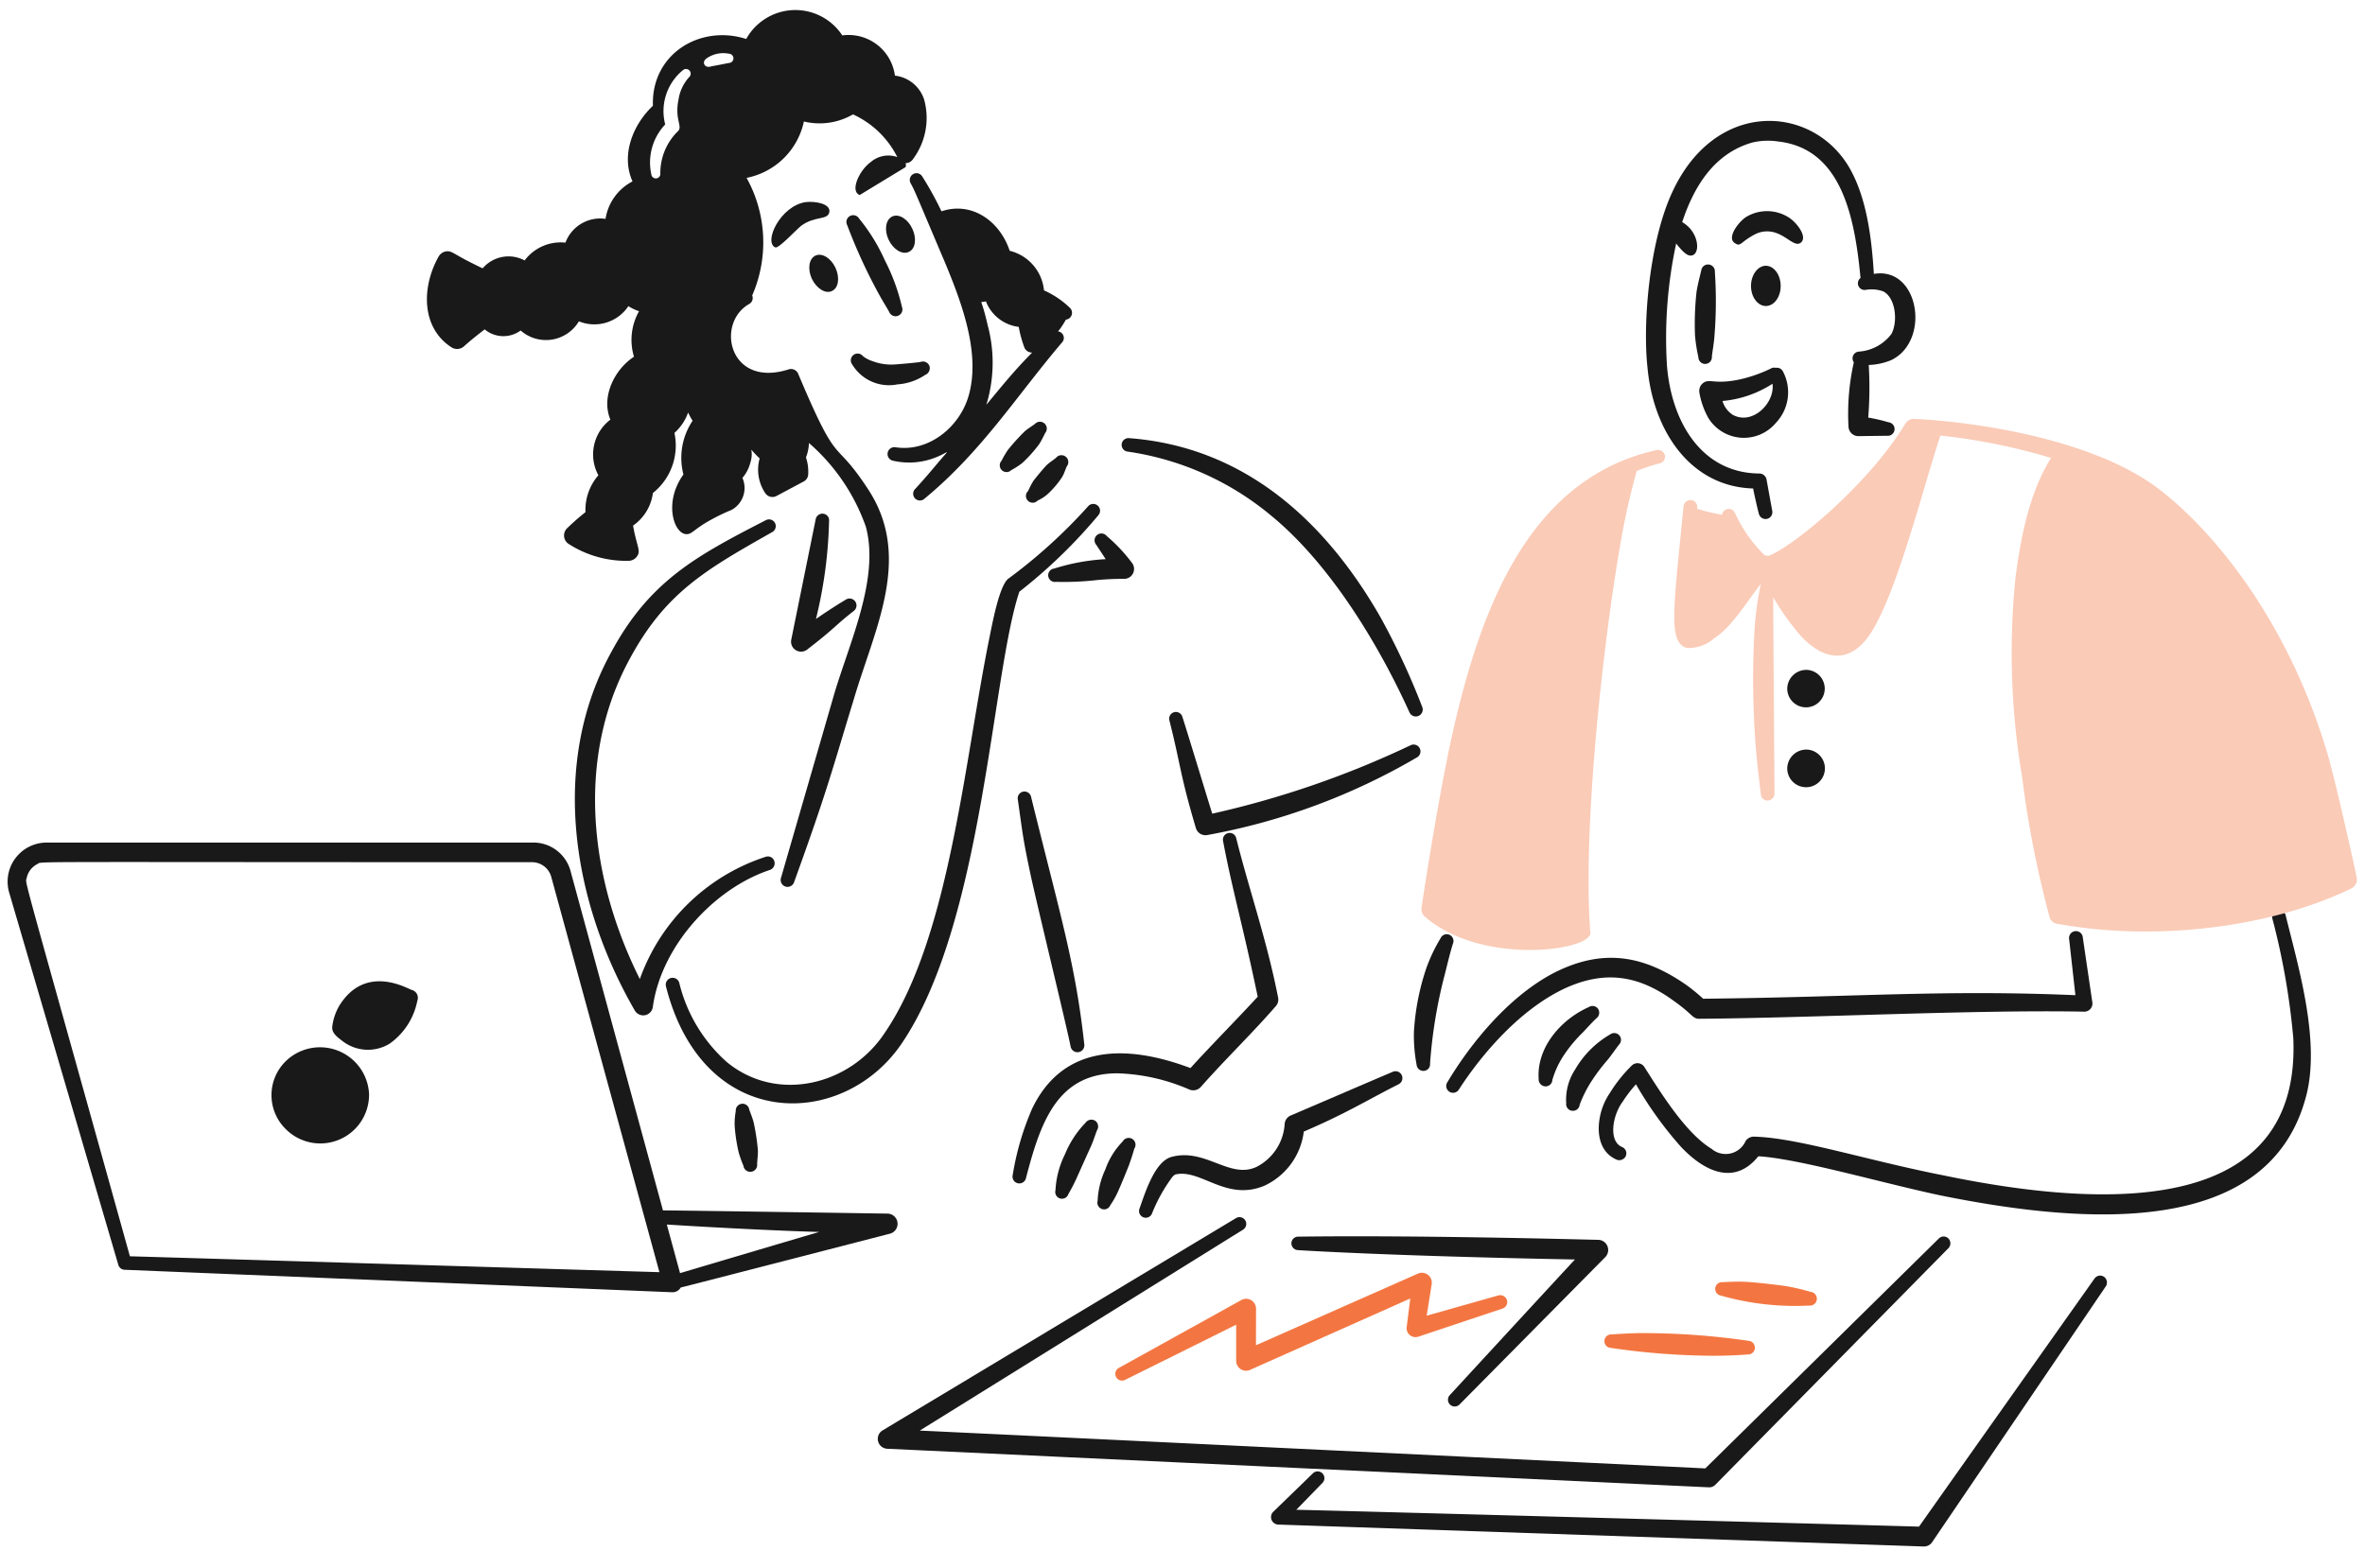
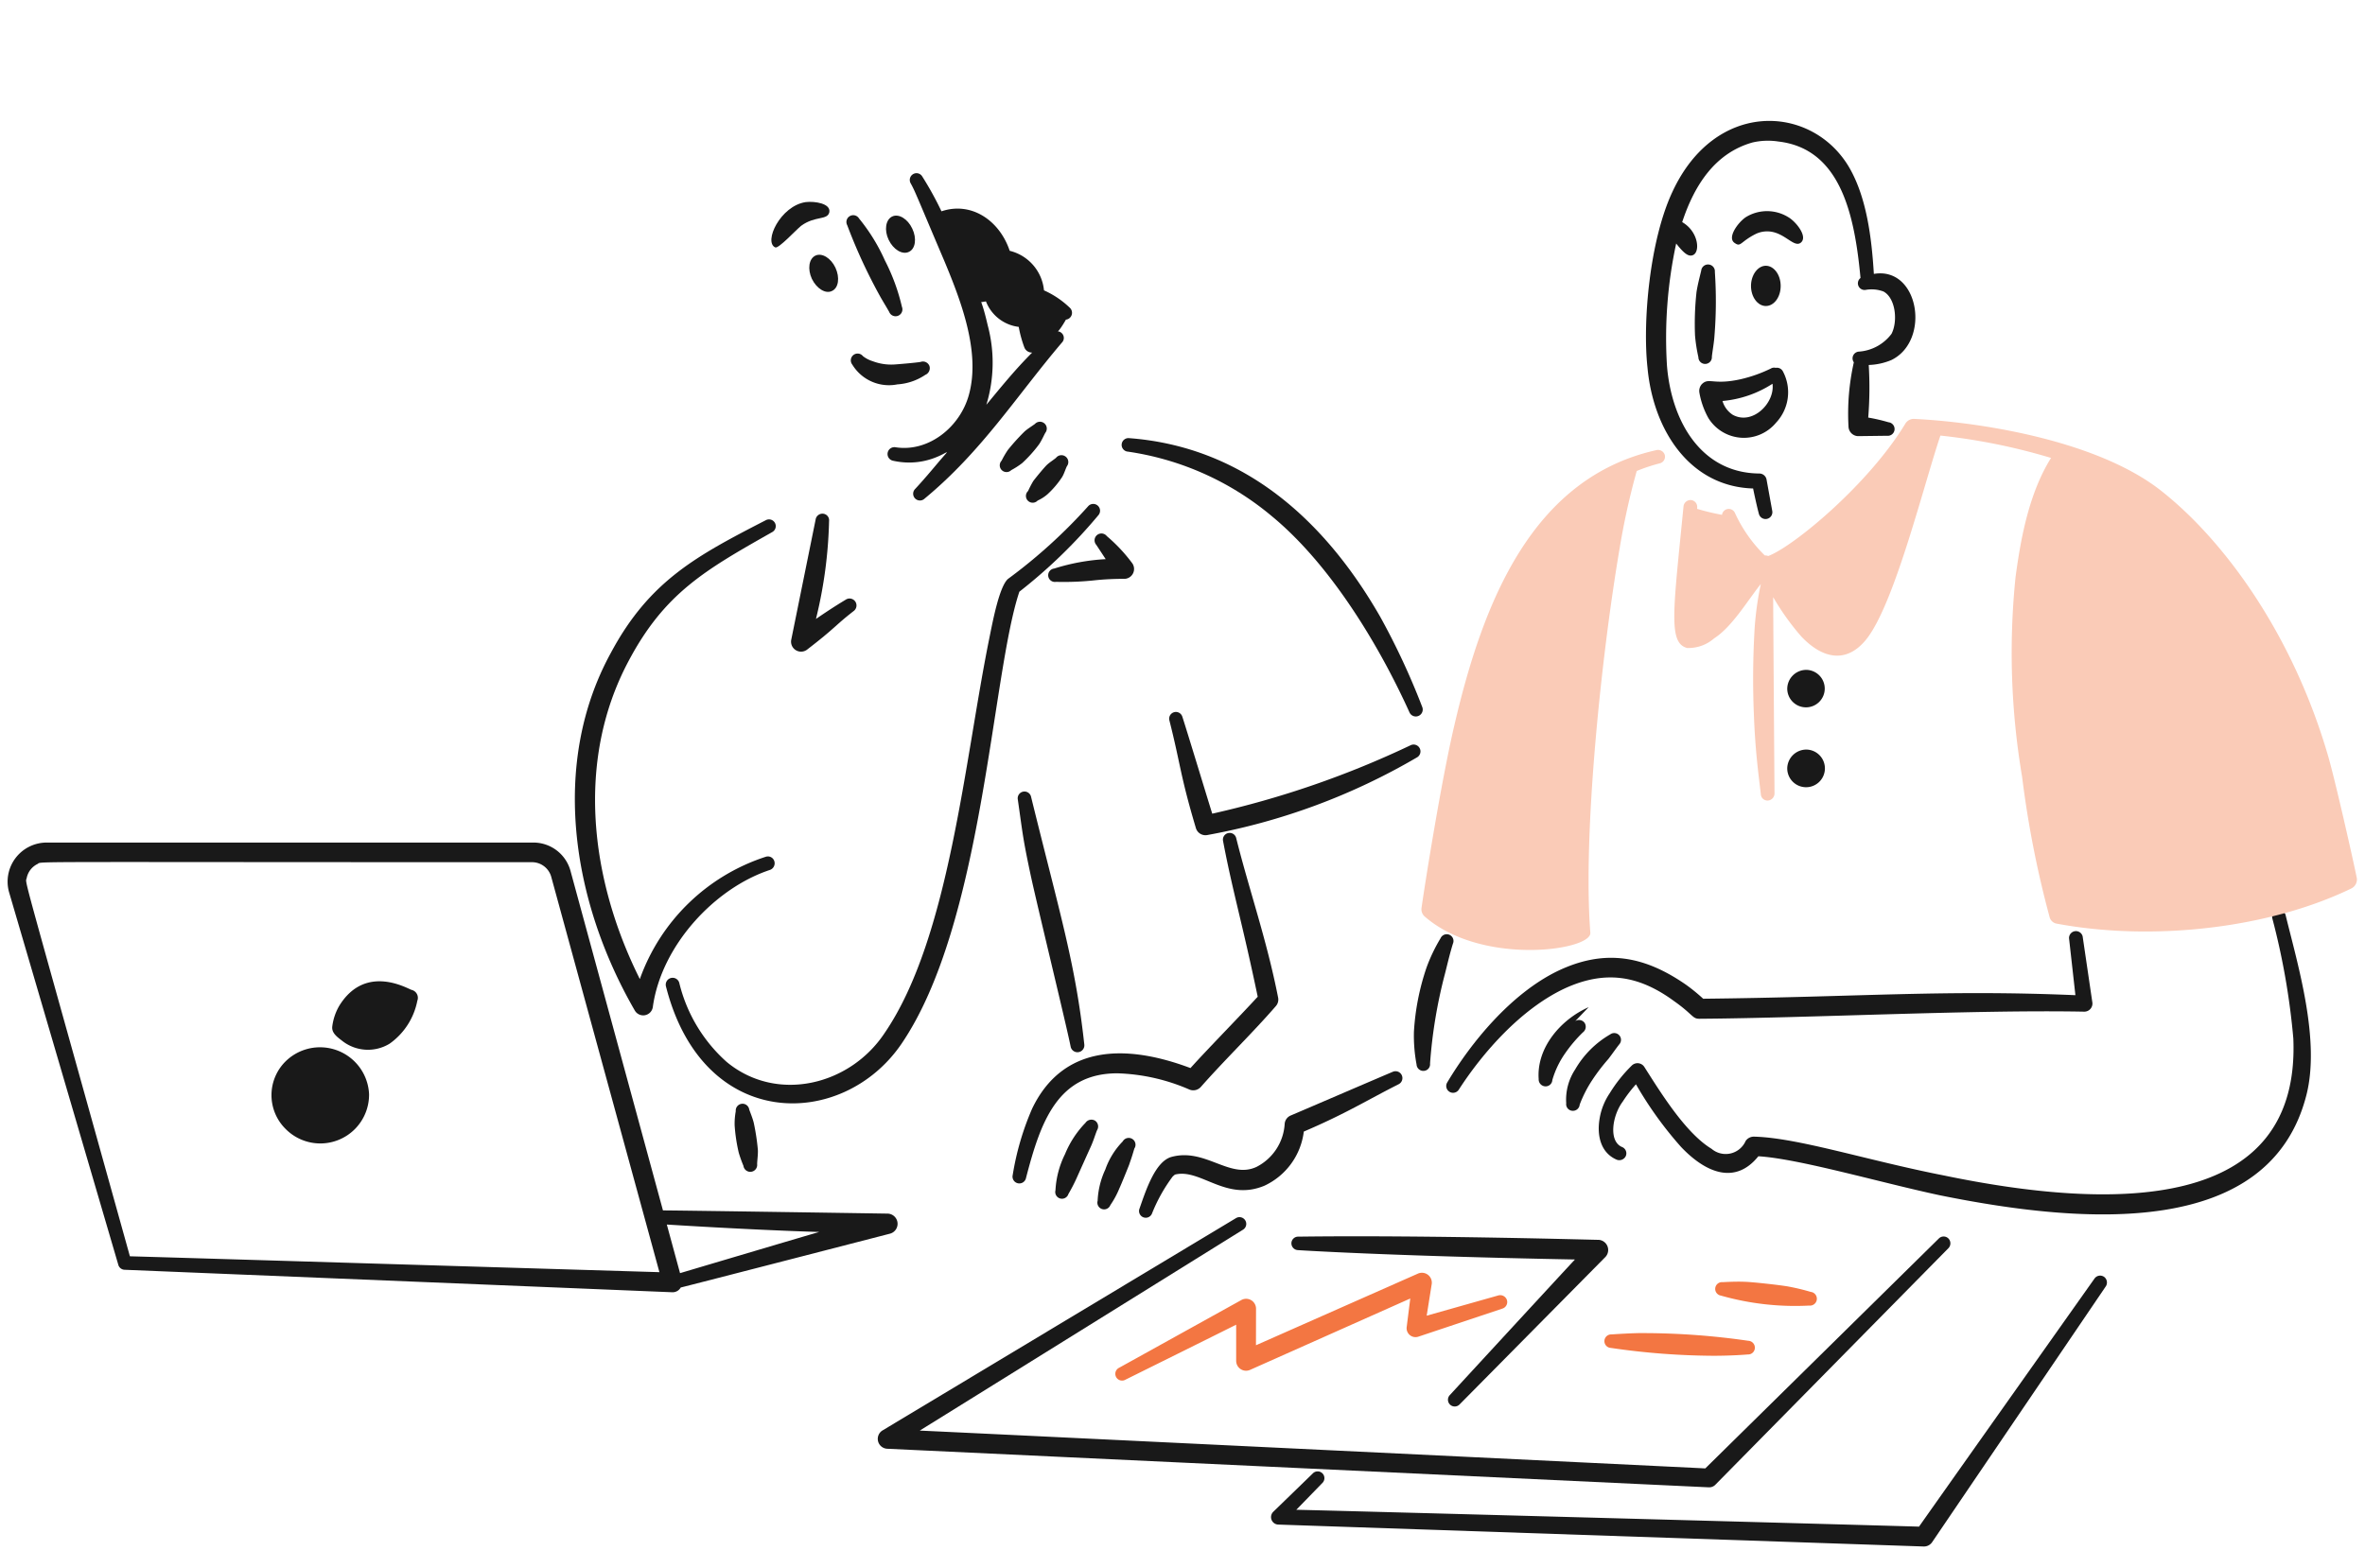
<svg xmlns="http://www.w3.org/2000/svg" xmlns:ns1="http://sodipodi.sourceforge.net/DTD/sodipodi-0.dtd" xmlns:ns2="http://www.inkscape.org/namespaces/inkscape" viewBox="0 0 600 398" id="Analyze-Data-2--Streamline-Brooklyn" version="1.1" ns1:docname="seo-agences-succes.svg" width="600" height="398" ns2:version="1.3.2 (091e20e, 2023-11-25, custom)">
  <defs id="defs44" />
  <ns1:namedview id="namedview44" pagecolor="#ffffff" bordercolor="#000000" borderopacity="0.25" ns2:showpageshadow="2" ns2:pageopacity="0.0" ns2:pagecheckerboard="0" ns2:deskcolor="#d1d1d1" ns2:zoom="1.3028442" ns2:cx="330.04713" ns2:cy="203.01736" ns2:window-width="1920" ns2:window-height="1009" ns2:window-x="1912" ns2:window-y="-8" ns2:window-maximized="1" ns2:current-layer="Analyze-Data-2--Streamline-Brooklyn" />
  <desc id="desc1">Analyze Data 2 Streamline Illustration: https://streamlinehq.com</desc>
  <path d="m 434.302,90.503 c 0.147,-1.387 0.577,-3.73 0.665,-5.371 a 109.343,109.343 0 0 0 0.094,-16.107 1.741,1.741 0 1 0 -3.467,-0.333 c -0.43,1.804 -0.904,3.564 -1.189,5.415 a 73.939,73.939 0 0 0 -0.38,11.024 40.678,40.678 0 0 0 0.856,5.512 1.713,1.713 0 1 0 3.42,-0.141 z" fill="#191919" stroke-width="1" id="path1" />
  <path d="m 450.494,93.349 a 1.713,1.713 0 0 1 1.851,0.941 11.266,11.266 0 0 1 -1.757,12.973 10.594,10.594 0 0 1 -17.154,-1.142 20.392,20.392 0 0 1 -2.281,-6.365 2.604,2.604 0 0 1 0.571,-2.234 c 1.842,-1.845 2.776,0.295 9.882,-1.283 a 35.73,35.73 0 0 0 7.652,-2.711 1.613,1.613 0 0 1 1.236,-0.179 z m -0.809,4.038 a 27.84,27.84 0 0 1 -12.687,4.373 6.253,6.253 0 0 0 2.613,3.514 c 5.01,2.733 10.726,-3.018 10.074,-7.881 z" fill="#191919" stroke-width="1" id="path2" />
  <path d="m 445.487,59.344 a 6.726,6.726 0 0 1 2.852,-0.627 c 4.207,0 6.623,4.107 8.411,2.949 2.086,-1.434 -1.029,-5.333 -2.993,-6.513 a 10.256,10.256 0 0 0 -10.833,-0.047 c -2.011,1.343 -4.922,5.333 -2.758,6.607 1.512,1.048 1.365,-0.389 5.321,-2.369 z" fill="#191919" stroke-width="1" id="path3" />
  <path d="m 475.397,69.506 c -0.558,-9.154 -1.838,-19.705 -6.491,-27.413 -9.528,-15.58 -33.76,-16.863 -44.621,6.607 -5.763,12.298 -7.589,32.941 -6.318,44.571 1.459,16.038 10.83,30.231 26.802,30.695 0.132,0.765 1.045,4.976 1.471,6.466 a 1.735,1.735 0 0 0 3.373,-0.809 l -1.424,-7.843 a 1.882,1.882 0 0 0 -1.854,-1.616 c -14.654,-0.116 -22.274,-13.085 -23.426,-27.372 a 113.744,113.744 0 0 1 2.337,-30.993 c 2.008,2.544 3.106,3.366 4.198,2.965 1.97,-0.728 1.506,-5.992 -2.673,-8.395 3.075,-9.34 8.311,-17.534 17.854,-20.216 a 17.38,17.38 0 0 1 6.557,-0.238 c 15.871,1.838 19.344,18.808 20.828,34.635 a 1.697,1.697 0 0 0 1.412,2.999 8.634,8.634 0 0 1 4.417,0.427 c 3.087,1.666 3.68,7.561 2.042,10.739 a 11.332,11.332 0 0 1 -8.267,4.515 1.713,1.713 0 0 0 -1.296,2.714 59.379,59.379 0 0 0 -1.352,16.314 2.51,2.51 0 0 0 2.378,2.422 l 7.363,-0.094 a 1.726,1.726 0 1 0 0.395,-3.429 45.217,45.217 0 0 0 -5.133,-1.189 95.51,95.51 0 0 0 0.129,-13.346 16.147,16.147 0 0 0 5.751,-1.255 c 10.03,-4.894 7.031,-23.805 -4.452,-21.857 z" fill="#191919" stroke-width="1" id="path4" />
  <path d="m 447.993,67.442 c 2.042,0 3.765,2.281 3.765,5.133 0,2.852 -1.71,5.085 -3.765,5.085 -2.055,0 -3.765,-2.281 -3.765,-5.085 0,-2.805 1.719,-5.133 3.765,-5.133 z" fill="#191919" stroke-width="1" id="path5" />
  <path d="m 526.531,252.552 -1.616,-14.447 a 1.751,1.751 0 0 1 3.451,-0.474 l 2.472,16.822 a 2.058,2.058 0 0 1 -2.089,2.281 c -27.492,-0.536 -69.462,1.609 -97.65,1.804 -1.76,0 -1.569,-1.079 -6.369,-4.467 -8.86,-6.513 -17.437,-7.975 -27.752,-3.231 -11.165,5.23 -20.86,16.348 -26.896,25.71 a 1.729,1.729 0 0 1 -2.946,-1.807 c 6.083,-10.215 16.063,-22.381 27.752,-28.179 12.42,-6.071 22.588,-3.765 32.834,3.325 a 45.641,45.641 0 0 1 4.373,3.564 c 39.586,-0.417 60.652,-2.331 94.434,-0.9 z" fill="#191919" stroke-width="1" id="path6" />
-   <path d="m 403.049,255.589 c -7.169,3.184 -13.249,10.353 -12.687,18.246 a 1.76,1.76 0 0 0 1.663,1.854 1.707,1.707 0 0 0 1.807,-1.616 22.776,22.776 0 0 1 3.231,-6.748 35.746,35.746 0 0 1 4.514,-5.333 c 1.186,-1.233 2.234,-2.469 3.42,-3.564 a 1.785,1.785 0 0 0 0.427,-2.422 1.732,1.732 0 0 0 -2.375,-0.417 z" fill="#191919" stroke-width="1" id="path7" />
+   <path d="m 403.049,255.589 c -7.169,3.184 -13.249,10.353 -12.687,18.246 a 1.76,1.76 0 0 0 1.663,1.854 1.707,1.707 0 0 0 1.807,-1.616 22.776,22.776 0 0 1 3.231,-6.748 35.746,35.746 0 0 1 4.514,-5.333 a 1.785,1.785 0 0 0 0.427,-2.422 1.732,1.732 0 0 0 -2.375,-0.417 z" fill="#191919" stroke-width="1" id="path7" />
  <path d="m 408.514,262.5 a 24.27,24.27 0 0 0 -8.888,8.888 13.948,13.948 0 0 0 -2.278,8.599 1.682,1.682 0 0 0 1.518,1.901 1.719,1.719 0 0 0 1.901,-1.569 31.783,31.783 0 0 1 3.184,-6.224 48.373,48.373 0 0 1 4.078,-5.333 c 0.998,-1.283 1.854,-2.566 2.805,-3.765 a 1.716,1.716 0 0 0 -2.322,-2.497 z" fill="#191919" stroke-width="1" id="path8" />
  <path d="m 415.043,275.168 a 34.616,34.616 0 0 0 -3.373,4.42 c -2.607,3.479 -3.664,10.039 -0.144,11.501 a 1.729,1.729 0 0 1 0.941,2.281 1.813,1.813 0 0 1 -2.281,0.941 c -4.047,-1.707 -5.107,-6.089 -4.37,-10.409 a 16.144,16.144 0 0 1 2.566,-6.463 36.721,36.721 0 0 1 5.647,-7.078 2.067,2.067 0 0 1 3.184,0.474 c 4.078,6.387 10.391,16.69 17.01,20.706 a 5.531,5.531 0 0 0 8.649,-1.995 2.51,2.51 0 0 1 2.089,-1.095 c 11.153,0.273 28.514,5.983 48.138,9.838 43.225,8.979 90.554,9.368 88.718,-34.736 a 180.887,180.887 0 0 0 -5.333,-30.507 1.736,1.736 0 0 1 3.376,-0.809 c 3.137,12.803 8.834,31.686 5.274,45.666 -9.305,36.474 -56.298,32.885 -93.088,25.412 -15.018,-3.216 -35.74,-9.274 -45.951,-9.882 -5.766,7.187 -13.176,4.392 -19.576,-2.328 A 94.908,94.908 0 0 1 415.043,275.168 Z" fill="#191919" stroke-width="1" id="path9" />
  <path d="m 458.365,169.998 a 4.756,4.756 0 1 1 -4.941,4.75 4.838,4.838 0 0 1 4.941,-4.75 z" fill="#191919" stroke-width="1" id="path10" />
  <path d="m 458.365,190.224 a 4.778,4.778 0 1 1 -4.941,4.8 4.847,4.847 0 0 1 4.941,-4.8 z" fill="#191919" stroke-width="1" id="path11" />
  <path d="m 214.946,57.161 a 135.344,135.344 0 0 0 8.555,18.434 c 0.712,1.236 1.424,2.378 2.089,3.564 a 1.738,1.738 0 0 0 3.231,-1.283 50.51,50.51 0 0 0 -4.323,-11.784 47.134,47.134 0 0 0 -6.557,-10.645 1.726,1.726 0 0 0 -2.996,1.713 z" fill="#191919" stroke-width="1" id="path12" />
  <path d="m 203.238,57.311 c 3.614,-2.648 6.739,-1.324 7.175,-3.517 0.314,-2.162 -3.693,-2.773 -5.986,-2.51 -6.456,0.941 -10.767,10.158 -7.746,11.501 0.856,0.37 5.22,-4.405 6.557,-5.474 z" fill="#191919" stroke-width="1" id="path13" />
  <path d="m 216.226,92.524 a 10.893,10.893 0 0 0 11.451,5.02 14.312,14.312 0 0 0 7.081,-2.422 1.826,1.826 0 0 0 1.045,-2.234 1.763,1.763 0 0 0 -2.234,-1.045 c -1.155,0.213 -5.333,0.558 -6.274,0.627 a 13.299,13.299 0 0 1 -5.892,-0.806 7.699,7.699 0 0 1 -2.472,-1.283 1.725,1.725 0 1 0 -2.707,2.14 z" fill="#191919" stroke-width="1" id="path14" />
  <path d="m 206.874,64.866 c 1.653,-0.778 3.944,0.627 5.085,3.09 1.142,2.463 0.806,5.133 -0.904,5.892 -1.616,0.809 -3.896,-0.627 -5.085,-3.09 -1.139,-2.469 -0.769,-5.101 0.904,-5.892 z" fill="#191919" stroke-width="1" id="path15" />
  <path d="m 226.362,54.936 c 1.653,-0.781 3.944,0.627 5.082,3.087 1.189,2.472 0.809,5.133 -0.853,5.892 -1.666,0.809 -3.944,-0.568 -5.133,-3.04 -1.189,-2.472 -0.769,-5.151 0.904,-5.939 z" fill="#191919" stroke-width="1" id="path16" />
  <path d="m 256.527,119.322 a 19.178,19.178 0 0 0 2.802,-1.804 34.281,34.281 0 0 0 4.276,-4.753 c 0.627,-0.941 1.048,-1.901 1.569,-2.899 a 1.735,1.735 0 0 0 -2.613,-2.281 c -0.904,0.665 -1.804,1.189 -2.613,1.901 a 53.217,53.217 0 0 0 -4.216,4.656 21.98,21.98 0 0 0 -1.616,2.758 1.714,1.714 0 0 0 2.425,2.422 z" fill="#191919" stroke-width="1" id="path17" />
  <path d="m 263.26,127.027 a 10.434,10.434 0 0 0 2.51,-1.616 23.529,23.529 0 0 0 3.708,-4.373 c 0.521,-0.904 0.759,-1.804 1.186,-2.707 a 1.744,1.744 0 0 0 -2.755,-2.14 c -0.762,0.627 -1.569,1.095 -2.281,1.76 -0.712,0.665 -3.137,3.611 -3.517,4.179 a 25.578,25.578 0 0 0 -1.283,2.472 1.716,1.716 0 1 0 2.425,2.425 z" fill="#191919" stroke-width="1" id="path18" />
  <path d="m 258.613,150.158 c -7.084,21.117 -9.139,84.392 -29.986,114.852 -14.918,21.71 -50.309,22.331 -59.683,-14.729 a 1.747,1.747 0 0 1 3.373,-0.904 39.253,39.253 0 0 0 12.025,20.1 c 12.659,10.504 31.231,6.017 40.056,-7.272 16.496,-24.075 20.304,-69.393 26.61,-100.31 0.869,-4.298 2.51,-12.985 4.706,-14.968 a 133.647,133.647 0 0 0 20.336,-18.441 1.725,1.725 0 0 1 2.66,2.196 131.642,131.642 0 0 1 -20.097,19.476 z" fill="#191919" stroke-width="1" id="path19" />
  <path d="m 319.081,252.944 c -3.884,-18.626 -6.413,-26.94 -8.784,-39.485 a 1.707,1.707 0 0 1 3.329,-0.762 c 3.3,13.198 7.79,25.929 10.645,40.533 a 2.529,2.529 0 0 1 -0.627,2.14 c -5.816,6.707 -12.947,13.603 -18.962,20.433 a 2.579,2.579 0 0 1 -2.899,0.712 49.311,49.311 0 0 0 -18.293,-4.135 c -15.222,0 -19.504,12.351 -23.191,26.563 a 1.729,1.729 0 1 1 -3.373,-0.759 69.766,69.766 0 0 1 4.941,-16.869 c 7.74,-16.088 23.57,-16.499 40.157,-10.265 4.417,-4.91 12.398,-13.026 17.057,-18.105 z" fill="#191919" stroke-width="1" id="path20" />
  <path d="m 271.052,303.014 a 44.822,44.822 0 0 0 2.425,-4.797 c 0.057,-0.119 2.416,-5.39 3.04,-6.748 0.941,-2.027 1.186,-3.109 1.807,-4.659 a 1.773,1.773 0 0 0 -0.524,-2.422 1.82,1.82 0 0 0 -2.425,0.571 24.976,24.976 0 0 0 -5.18,7.934 23.216,23.216 0 0 0 -2.422,9.17 1.707,1.707 0 0 0 3.278,0.951 z" fill="#191919" stroke-width="1" id="path21" />
  <path d="m 281.7,305.822 a 22.315,22.315 0 0 0 2.281,-4.229 c 0.486,-1.016 2.353,-5.669 2.472,-5.986 0.502,-1.509 0.511,-1.352 1.33,-4.135 a 1.729,1.729 0 1 0 -2.946,-1.804 19.344,19.344 0 0 0 -4.42,7.128 20.753,20.753 0 0 0 -1.948,7.934 1.707,1.707 0 0 0 3.231,1.092 z" fill="#191919" stroke-width="1" id="path22" />
  <path d="m 330.773,287.168 a 17.493,17.493 0 0 1 -9.98,13.732 c -9.725,4.078 -16.116,-4.329 -22.569,-2.852 -0.238,0.05 -0.427,0.285 -0.715,0.524 a 40.853,40.853 0 0 0 -5.274,9.456 1.704,1.704 0 0 1 -3.137,-1.33 c 1.569,-4.471 3.903,-11.799 7.984,-13.067 8.643,-2.45 14.827,5.675 21.669,2.51 a 13.123,13.123 0 0 0 7.175,-10.98 2.51,2.51 0 0 1 1.569,-2.093 c 1.71,-0.712 21.669,-9.311 25.851,-11.071 a 1.744,1.744 0 0 1 1.424,3.184 c -8.188,4.147 -13.198,7.36 -23.997,11.987 z" fill="#191919" stroke-width="1" id="path23" />
  <path d="M 93.632,277.64 A 12.461,12.461 0 0 0 72.725,269.088 12.056,12.056 0 0 0 72.439,286.478 12.37,12.37 0 0 0 93.632,277.64 Z" fill="#191919" stroke-width="1" id="path24" />
  <path d="m 104.496,251.225 c -0.602,0 -11.636,-7.024 -18.438,4.041 a 13.838,13.838 0 0 0 -1.76,5.227 c -0.201,1.616 1.176,2.613 2.472,3.611 a 10.547,10.547 0 0 0 12.069,0.759 17.393,17.393 0 0 0 7.034,-10.886 2.074,2.074 0 0 0 -1.377,-2.751 z" fill="#191919" stroke-width="1" id="path25" />
  <path d="m 432.633,372.646 59.256,-58.353 a 1.719,1.719 0 0 1 2.422,0 1.769,1.769 0 0 1 0,2.469 l -59.065,59.968 a 2.196,2.196 0 0 1 -1.804,0.712 l -208.417,-9.788 a 2.51,2.51 0 0 1 -1.189,-4.609 l 89.763,-53.932 a 1.716,1.716 0 0 1 1.76,2.946 c 0,0 -77.176,48 -82.017,50.987 19.482,0.904 192.828,9.267 199.291,9.6 z" fill="#191919" stroke-width="1" id="path26" />
  <path d="m 486.857,387.422 c 2.281,-3.278 44.524,-62.961 44.524,-62.961 a 1.741,1.741 0 0 1 2.425,-0.427 1.782,1.782 0 0 1 0.427,2.422 l -44.05,64.91 a 2.51,2.51 0 0 1 -2.136,1.095 l -163.702,-5.559 a 1.898,1.898 0 0 1 -1.283,-3.282 l 10.039,-9.741 a 1.714,1.714 0 0 1 2.422,2.425 l -6.651,6.842 c 7.683,0.141 152.282,4.088 157.986,4.276 z" fill="#191919" stroke-width="1" id="path27" />
  <path d="m 399.567,319.629 c -47.981,-0.907 -70.588,-2.394 -70.274,-2.378 a 1.735,1.735 0 0 1 -1.663,-1.757 1.7,1.7 0 0 1 1.757,-1.663 c 33.101,-0.442 78.187,0.907 76.125,0.806 a 2.585,2.585 0 0 1 1.807,4.326 l -37.02,37.443 a 1.714,1.714 0 1 1 -2.472,-2.375 c 0,0 28.27,-30.698 31.74,-34.403 z" fill="#191919" stroke-width="1" id="path28" />
  <path d="m 318.638,341.392 41.126,-18.196 a 2.51,2.51 0 0 1 3.47,2.613 l -1.283,8.078 18.152,-5.133 a 1.798,1.798 0 0 1 2.196,1.139 1.744,1.744 0 0 1 -1.139,2.196 l -21.333,7.128 a 2.262,2.262 0 0 1 -2.946,-2.472 l 0.904,-7.216 -40.627,18.105 a 2.51,2.51 0 0 1 -3.542,-2.281 v -9.183 c -2.328,1.186 -28.107,13.97 -28.107,13.97 a 1.713,1.713 0 1 1 -1.569,-3.043 l 31.031,-17.202 a 2.51,2.51 0 0 1 3.683,2.196 z" fill="#38a1ff" stroke-width="1" id="path29" style="fill:#f37642;fill-opacity:1" />
  <path d="m 408.668,342.067 a 184.087,184.087 0 0 0 25.992,1.995 c 5.02,0 8.744,-0.333 8.744,-0.333 a 1.713,1.713 0 0 0 1.804,-1.663 1.744,1.744 0 0 0 -1.663,-1.807 186.258,186.258 0 0 0 -25.992,-1.948 c -2.883,-0.085 -9.073,0.361 -8.744,0.333 a 1.713,1.713 0 0 0 -0.141,3.423 z" fill="#38a1ff" stroke-width="1" id="path30" style="fill:#f37642;fill-opacity:1" />
  <path d="m 436.668,328.812 a 68.853,68.853 0 0 0 22.334,2.51 1.745,1.745 0 0 0 0.38,-3.47 55.325,55.325 0 0 0 -5.512,-1.33 c -1.882,-0.373 -9.267,-1.183 -11.165,-1.233 -2.613,-0.119 -5.961,0.122 -5.647,0.094 a 1.72,1.72 0 1 0 -0.38,3.42 z" fill="#38a1ff" stroke-width="1" id="path31" style="fill:#f37642;fill-opacity:1" />
  <path d="m 271.416,78.105 a 22.82,22.82 0 0 0 -6.557,-4.417 11.457,11.457 0 0 0 -8.696,-10.039 c -2.551,-7.649 -9.688,-12.584 -17.311,-10.024 a 84.304,84.304 0 0 0 -4.86,-8.813 1.697,1.697 0 0 0 -2.331,-0.627 1.719,1.719 0 0 0 -0.627,2.328 c 1.151,2.064 1.49,3.137 8.646,19.956 4.198,10.089 9.051,22.845 6.177,33.55 -2.165,8.279 -10.234,14.786 -18.626,13.49 a 1.74,1.74 0 1 0 -0.627,3.423 c 11.153,2.469 17.17,-6.359 11.344,0.527 -1.882,2.24 -3.765,4.467 -5.751,6.604 a 1.714,1.714 0 0 0 2.375,2.472 c 14.604,-12.078 23.31,-26.039 34.823,-39.583 a 1.675,1.675 0 0 0 -0.009,-2.387 c -1.34,-1.255 -1.537,1.085 1.038,-3.451 a 1.744,1.744 0 0 0 0.991,-3.009 z m -21.176,24.615 a 36.574,36.574 0 0 0 0.342,-20.166 c -1.475,-6.434 -1.976,-5.901 -1.349,-5.92 0.285,-0.05 0.627,-0.097 0.904,-0.144 a 10.234,10.234 0 0 0 8.314,6.463 30.394,30.394 0 0 0 1.38,5.085 2.067,2.067 0 0 0 2.03,1.437 c -4.339,4.345 -7.661,8.467 -11.62,13.245 z" fill="#191919" stroke-width="1" id="path32" />
  <path d="m 207.012,157.073 c 3.799,-2.613 6.136,-4.035 7.554,-4.894 a 1.76,1.76 0 0 1 1.995,2.899 c -4.882,3.805 -4.518,4.173 -11.878,9.835 a 2.535,2.535 0 0 1 -3.944,-2.566 l 6.177,-30.46 a 1.751,1.751 0 0 1 1.901,-1.522 1.675,1.675 0 0 1 1.518,1.854 114.227,114.227 0 0 1 -3.325,24.853 z" fill="#191919" stroke-width="1" id="path33" />
  <path d="m 280.514,141.898 -2.375,-3.611 a 1.738,1.738 0 1 1 2.66,-2.234 40.841,40.841 0 0 1 6.463,6.902 2.51,2.51 0 0 1 -2.14,3.944 70.309,70.309 0 0 0 -7.078,0.333 73.725,73.725 0 0 1 -10.124,0.427 1.704,1.704 0 1 1 -0.474,-3.373 52.706,52.706 0 0 1 13.067,-2.387 z" fill="#191919" stroke-width="1" id="path34" />
  <path d="m 162.325,248.464 a 50.434,50.434 0 0 1 31.934,-31.031 1.704,1.704 0 0 1 2.196,1.142 1.785,1.785 0 0 1 -1.139,2.196 c -14.055,4.653 -27.567,19.231 -29.7,34.823 a 2.463,2.463 0 0 1 -4.562,0.856 c -16.066,-27.812 -21.446,-62.745 -6.083,-90.761 9.82,-18.365 21.907,-24.703 39.347,-33.691 a 1.713,1.713 0 0 1 1.663,2.993 c -17.032,9.663 -27.407,15.454 -36.649,33.023 -13.274,25.154 -9.606,55.25 2.993,80.448 z" fill="#191919" stroke-width="1" id="path35" />
  <path d="m 286.13,114.61 a 73.129,73.129 0 0 1 36.445,16.314 c 14.899,12.235 27.272,32.756 35.021,49.882 a 1.757,1.757 0 0 0 3.231,-1.377 182.456,182.456 0 0 0 -10.692,-22.952 C 335.971,131.812 315.397,113.374 286.45,111.19 a 1.719,1.719 0 0 0 -0.333,3.423 z" fill="#191919" stroke-width="1" id="path36" />
  <path d="m 307.548,206.491 a 238.512,238.512 0 0 0 50.274,-17.343 1.742,1.742 0 0 1 1.616,3.087 162.626,162.626 0 0 1 -53.126,19.674 2.538,2.538 0 0 1 -2.899,-1.71 c -4.035,-13.531 -3.878,-16.107 -6.748,-27.42 a 1.707,1.707 0 0 1 3.278,-0.941 c 0.904,2.698 6.842,22.278 7.605,24.652 z" fill="#191919" stroke-width="1" id="path37" />
  <path d="m 258.218,202.895 c 1.286,8.991 1.255,9.725 3.231,19.053 1.71,7.956 8.935,37.54 10.168,43.623 a 1.755,1.755 0 0 0 3.47,-0.524 c -2.256,-20.54 -6.02,-32.442 -13.49,-62.77 a 1.717,1.717 0 0 0 -3.379,0.618 z" fill="#191919" stroke-width="1" id="path38" />
  <path d="m 597.856,222.522 c -0.797,-3.991 -5.493,-24.907 -7.357,-31.159 -9.264,-31.413 -26.905,-54.93 -42.623,-67.137 -16.894,-12.976 -47.241,-17.198 -62.036,-17.904 a 2.51,2.51 0 0 0 -2.425,1.142 c -9.368,15.517 -28.518,31.303 -34.823,33.641 a 1.983,1.983 0 0 0 -0.856,-0.141 36.129,36.129 0 0 1 -7.602,-10.833 1.722,1.722 0 0 0 -3.26,0.518 57.029,57.029 0 0 1 -6.315,-1.515 l 0.022,-0.383 a 1.751,1.751 0 0 0 -1.569,-1.851 1.801,1.801 0 0 0 -1.901,1.569 c -2.576,26.412 -3.956,34.695 0.904,35.972 a 9.854,9.854 0 0 0 6.852,-2.435 c 4.596,-2.946 8.565,-9.71 11.856,-13.804 a 80.138,80.138 0 0 0 -1.569,11.191 217.154,217.154 0 0 0 -0.191,22.002 c 0.342,9.186 1.173,15.059 1.76,20.147 a 1.688,1.688 0 0 0 1.804,1.616 1.816,1.816 0 0 0 1.666,-1.851 c 0,-0.314 -0.361,-48.398 -0.333,-49.76 a 63.206,63.206 0 0 0 7.187,10.039 c 4.982,5.23 10.754,6.839 15.686,1.522 7.407,-7.749 15.118,-39.463 19.548,-52.571 a 153.581,153.581 0 0 1 28.066,5.675 c -5.481,8.784 -7.63,19.953 -9.004,30.256 a 188.549,188.549 0 0 0 1.663,50.654 258.399,258.399 0 0 0 6.962,35.554 2.237,2.237 0 0 0 1.76,1.71 c 23.752,4.461 53.264,1.475 74.745,-8.885 a 2.544,2.544 0 0 0 1.384,-2.977 z" fill="#38a1ff" stroke-width="1" id="path39" style="fill:#facbb7;fill-opacity:1" />
  <path d="m 186.664,281.992 a 17.471,17.471 0 0 0 -0.285,3.614 42.667,42.667 0 0 0 1.045,6.936 34.274,34.274 0 0 0 1.189,3.325 1.751,1.751 0 1 0 3.47,-0.474 c 0.047,-1.189 0.238,-2.378 0.191,-3.564 a 57.079,57.079 0 0 0 -1.048,-6.902 c -0.314,-1.255 -0.969,-2.824 -1.139,-3.329 a 1.723,1.723 0 0 0 -3.423,0.392 z" fill="#191919" stroke-width="1" id="path40" />
  <path d="m 365.462,238.12 a 42.522,42.522 0 0 0 -3.564,7.46 61.346,61.346 0 0 0 -3.184,16.251 39.529,39.529 0 0 0 0.668,8.314 1.713,1.713 0 0 0 1.851,1.616 1.678,1.678 0 0 0 1.569,-1.851 123.921,123.921 0 0 1 3.802,-22.858 c 0.471,-1.82 1.114,-4.687 1.995,-7.554 a 1.713,1.713 0 1 0 -3.137,-1.377 z" fill="#191919" stroke-width="1" id="path41" />
  <path d="m 422.365,115.501 a 1.785,1.785 0 0 0 -2.089,-1.283 c -31.473,6.996 -43.975,38.325 -51.275,69.71 -3.322,14.118 -7.316,39.216 -8.361,46.475 a 2.435,2.435 0 0 0 0.759,2.14 c 14.472,12.684 42.422,8.693 42.071,4.16 -1.961,-25.117 2.861,-70.748 7.41,-97.412 a 183.407,183.407 0 0 1 4.358,-19.765 44.467,44.467 0 0 1 5.845,-1.942 1.744,1.744 0 0 0 1.283,-2.083 z" fill="#38a1ff" stroke-width="1" id="path42" style="fill:#facbb7;fill-opacity:1" />
  <path d="m 225.239,307.987 c 0,0 -53.7,-0.828 -57.045,-0.813 l -23.429,-86.058 a 9.757,9.757 0 0 0 -9.644,-7.294 H 11.762 a 9.917,9.917 0 0 0 -9.456,12.618 l 27.702,94.513 a 1.719,1.719 0 0 0 1.569,1.283 l 138.899,5.704 a 2.372,2.372 0 0 0 2.227,-1.202 c 2.29,-0.543 53.107,-13.669 53.107,-13.669 a 2.588,2.588 0 0 0 -0.571,-5.082 z M 32.957,318.817 C 4.578,216.935 6.451,224.542 6.774,222.817 a 5.073,5.073 0 0 1 2.755,-3.561 c 1.23,-0.703 -6.174,-0.452 125.593,-0.452 a 5.073,5.073 0 0 1 4.706,3.633 l 27.467,100.408 c -7.987,-0.229 -126.877,-3.84 -134.337,-4.028 z m 139.57,4.276 -3.354,-12.333 c 16.844,1.057 31.852,1.694 38.676,1.882 -2.83,0.797 -27.451,8.113 -35.322,10.45 z" fill="#191919" stroke-width="1" id="path43" />
-   <path d="M 234.453,25.271 A 8.85,8.85 0 0 0 227.04,19.191 11.856,11.856 0 0 0 213.691,8.985 14.249,14.249 0 0 0 189.315,9.889 C 177.613,6.149 165.189,13.691 165.647,26.839 c -5.22,4.941 -8.119,12.64 -5.18,19.197 a 12.944,12.944 0 0 0 -6.842,9.506 9.412,9.412 0 0 0 -10.171,6.033 11.432,11.432 0 0 0 -10.353,4.514 8.649,8.649 0 0 0 -10.645,1.995 c -1.001,-0.427 -1.948,-0.941 -2.946,-1.424 -4.737,-2.369 -4.966,-3.194 -6.654,-2.805 a 2.733,2.733 0 0 0 -1.569,1.236 c -4.42,7.865 -4.376,18.14 3.266,23.059 a 2.62,2.62 0 0 0 3.137,-0.238 c 1.459,-1.336 3.715,-3.137 5.274,-4.323 a 7.407,7.407 0 0 0 9.123,0.285 9.725,9.725 0 0 0 14.78,-2.328 10.372,10.372 0 0 0 12.549,-3.849 12.791,12.791 0 0 0 2.707,1.283 14.805,14.805 0 0 0 -1.283,11.545 c -5.139,3.395 -8.342,10.353 -5.986,15.969 a 11.084,11.084 0 0 0 -3.043,14.118 13.437,13.437 0 0 0 -3.278,9.362 60.988,60.988 0 0 0 -4.656,4.078 2.557,2.557 0 0 0 0.474,4.038 26.943,26.943 0 0 0 15.253,4.229 2.648,2.648 0 0 0 1.948,-1.045 c 0.922,-1.255 0.383,-1.964 -0.38,-5.18 -0.238,-0.904 -0.38,-1.807 -0.571,-2.707 a 11.922,11.922 0 0 0 5.038,-8.27 15.404,15.404 0 0 0 5.465,-15.253 12.502,12.502 0 0 0 3.47,-5.18 17.55,17.55 0 0 0 1.139,2.093 16.894,16.894 0 0 0 -2.328,13.638 c -4.969,6.902 -2.535,14.648 0.474,15.109 1.688,0.26 1.948,-1.133 6.51,-3.611 a 48.314,48.314 0 0 1 5.227,-2.51 6.344,6.344 0 0 0 2.758,-8.125 9.412,9.412 0 0 0 1.948,-3.658 c 1.311,-3.94 -1.255,-4.728 2.422,-1.283 a 10.667,10.667 0 0 0 1.475,8.888 2.196,2.196 0 0 0 2.758,0.665 l 6.896,-3.677 a 2.13,2.13 0 0 0 1.186,-1.854 11.354,11.354 0 0 0 -0.568,-4.276 10.952,10.952 0 0 0 0.759,-3.658 50.158,50.158 0 0 1 14.45,21.283 c 3.473,13.082 -4.078,29.104 -8.031,42.387 l -13.49,46.616 a 1.751,1.751 0 1 0 3.325,1.092 c 8.511,-23.479 9.754,-28.819 15.109,-46.284 5.333,-18.13 15.112,-36.307 3.423,-53.694 -8.784,-13.333 -7.024,-4.031 -17.54,-29.029 a 1.983,1.983 0 0 0 -2.278,-1.095 C 184.9,98.663 181.446,81.939 190.121,77.117 a 1.725,1.725 0 0 0 0.712,-2.136 33.744,33.744 0 0 0 -1.424,-29.842 18.529,18.529 0 0 0 14.541,-14.306 16.907,16.907 0 0 0 12.449,-1.804 23.435,23.435 0 0 1 11.247,10.83 6.83,6.83 0 0 0 -6.742,1.274 c -2.864,2.033 -5.355,7.369 -2.805,8.361 l 11.645,-7.081 a 1.518,1.518 0 0 0 0,-1.016 2.196,2.196 0 0 0 1.732,-0.819 17.478,17.478 0 0 0 2.977,-15.307 z m -59.608,-5.71 a 10.955,10.955 0 0 0 -2.707,5.7 c -1.089,5.424 1.336,6.855 -0.336,8.223 a 14.864,14.864 0 0 0 -4.276,10.5 1.149,1.149 0 0 1 -2.281,0.285 14.055,14.055 0 0 1 3.517,-12.687 13.418,13.418 0 0 1 4.562,-13.829 1.183,1.183 0 0 1 1.509,1.82 z m 10.111,-3.592 c -4.678,0.941 -3.661,0.675 -4.753,0.941 -1.424,0.358 -2.29,-1.117 -0.941,-2.093 a 7.351,7.351 0 0 1 5.647,-1.189 1.177,1.177 0 0 1 0.035,2.353 z" fill="#191919" stroke-width="1" id="path44" />
</svg>